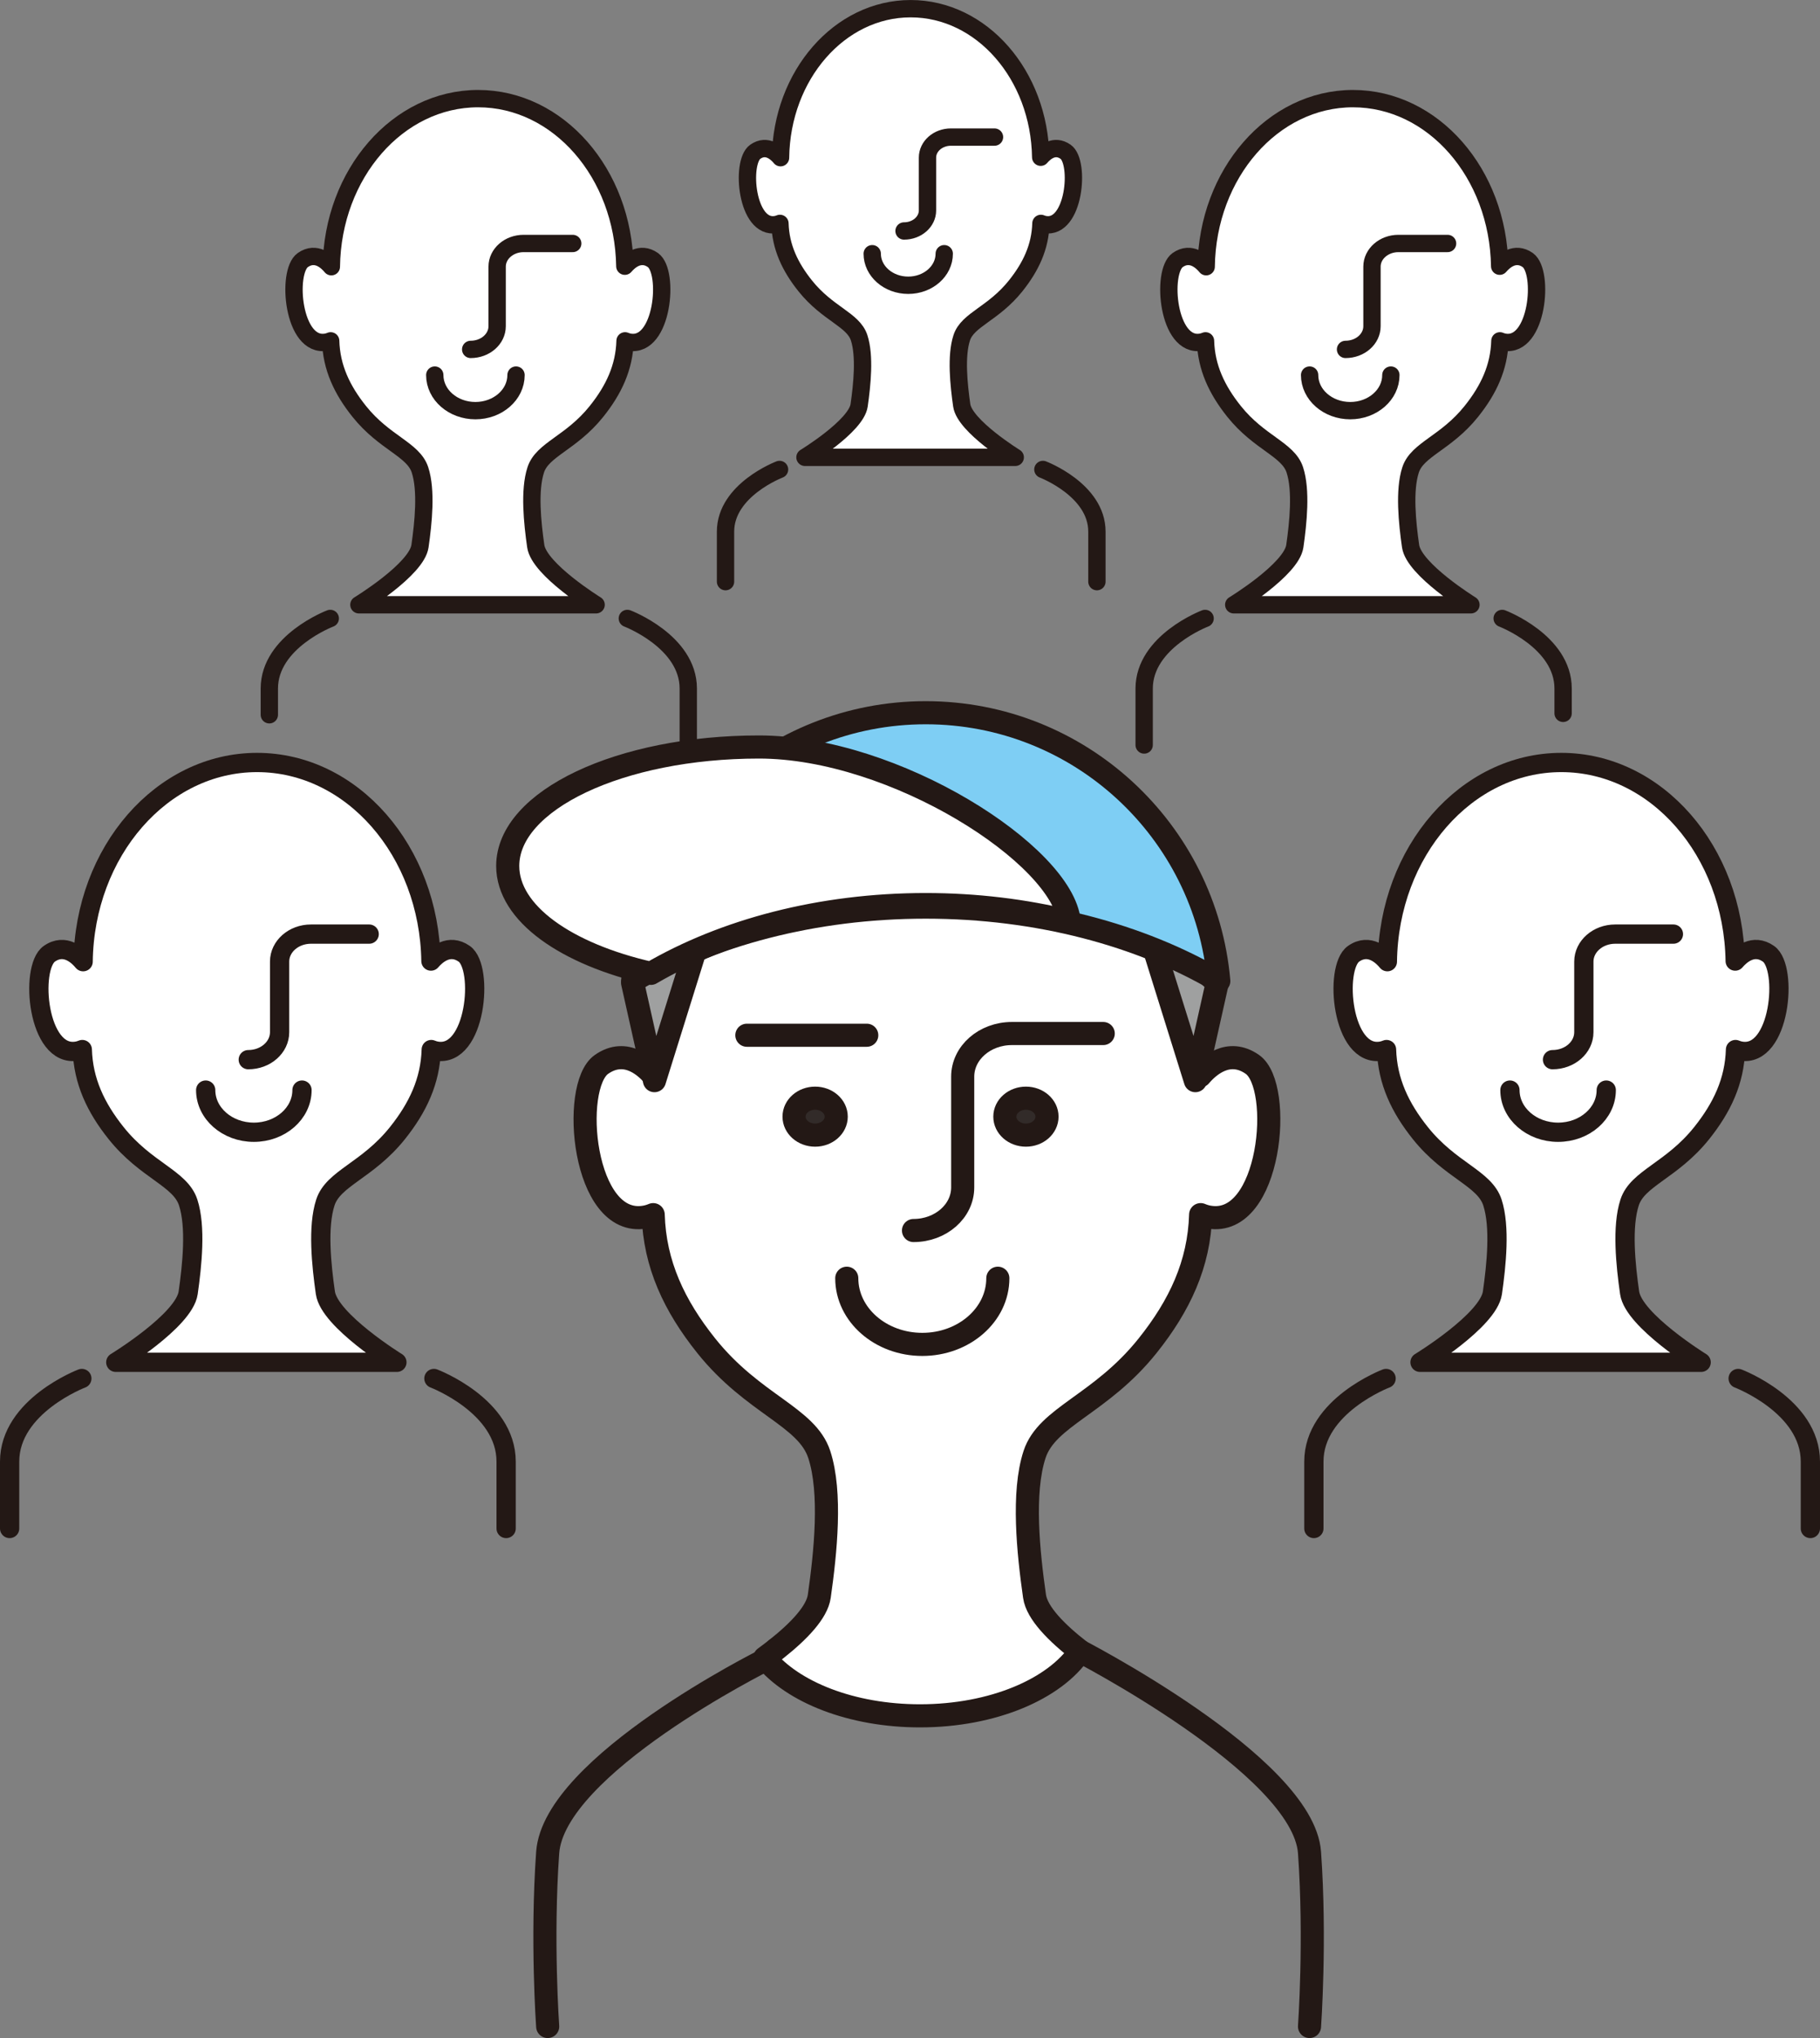
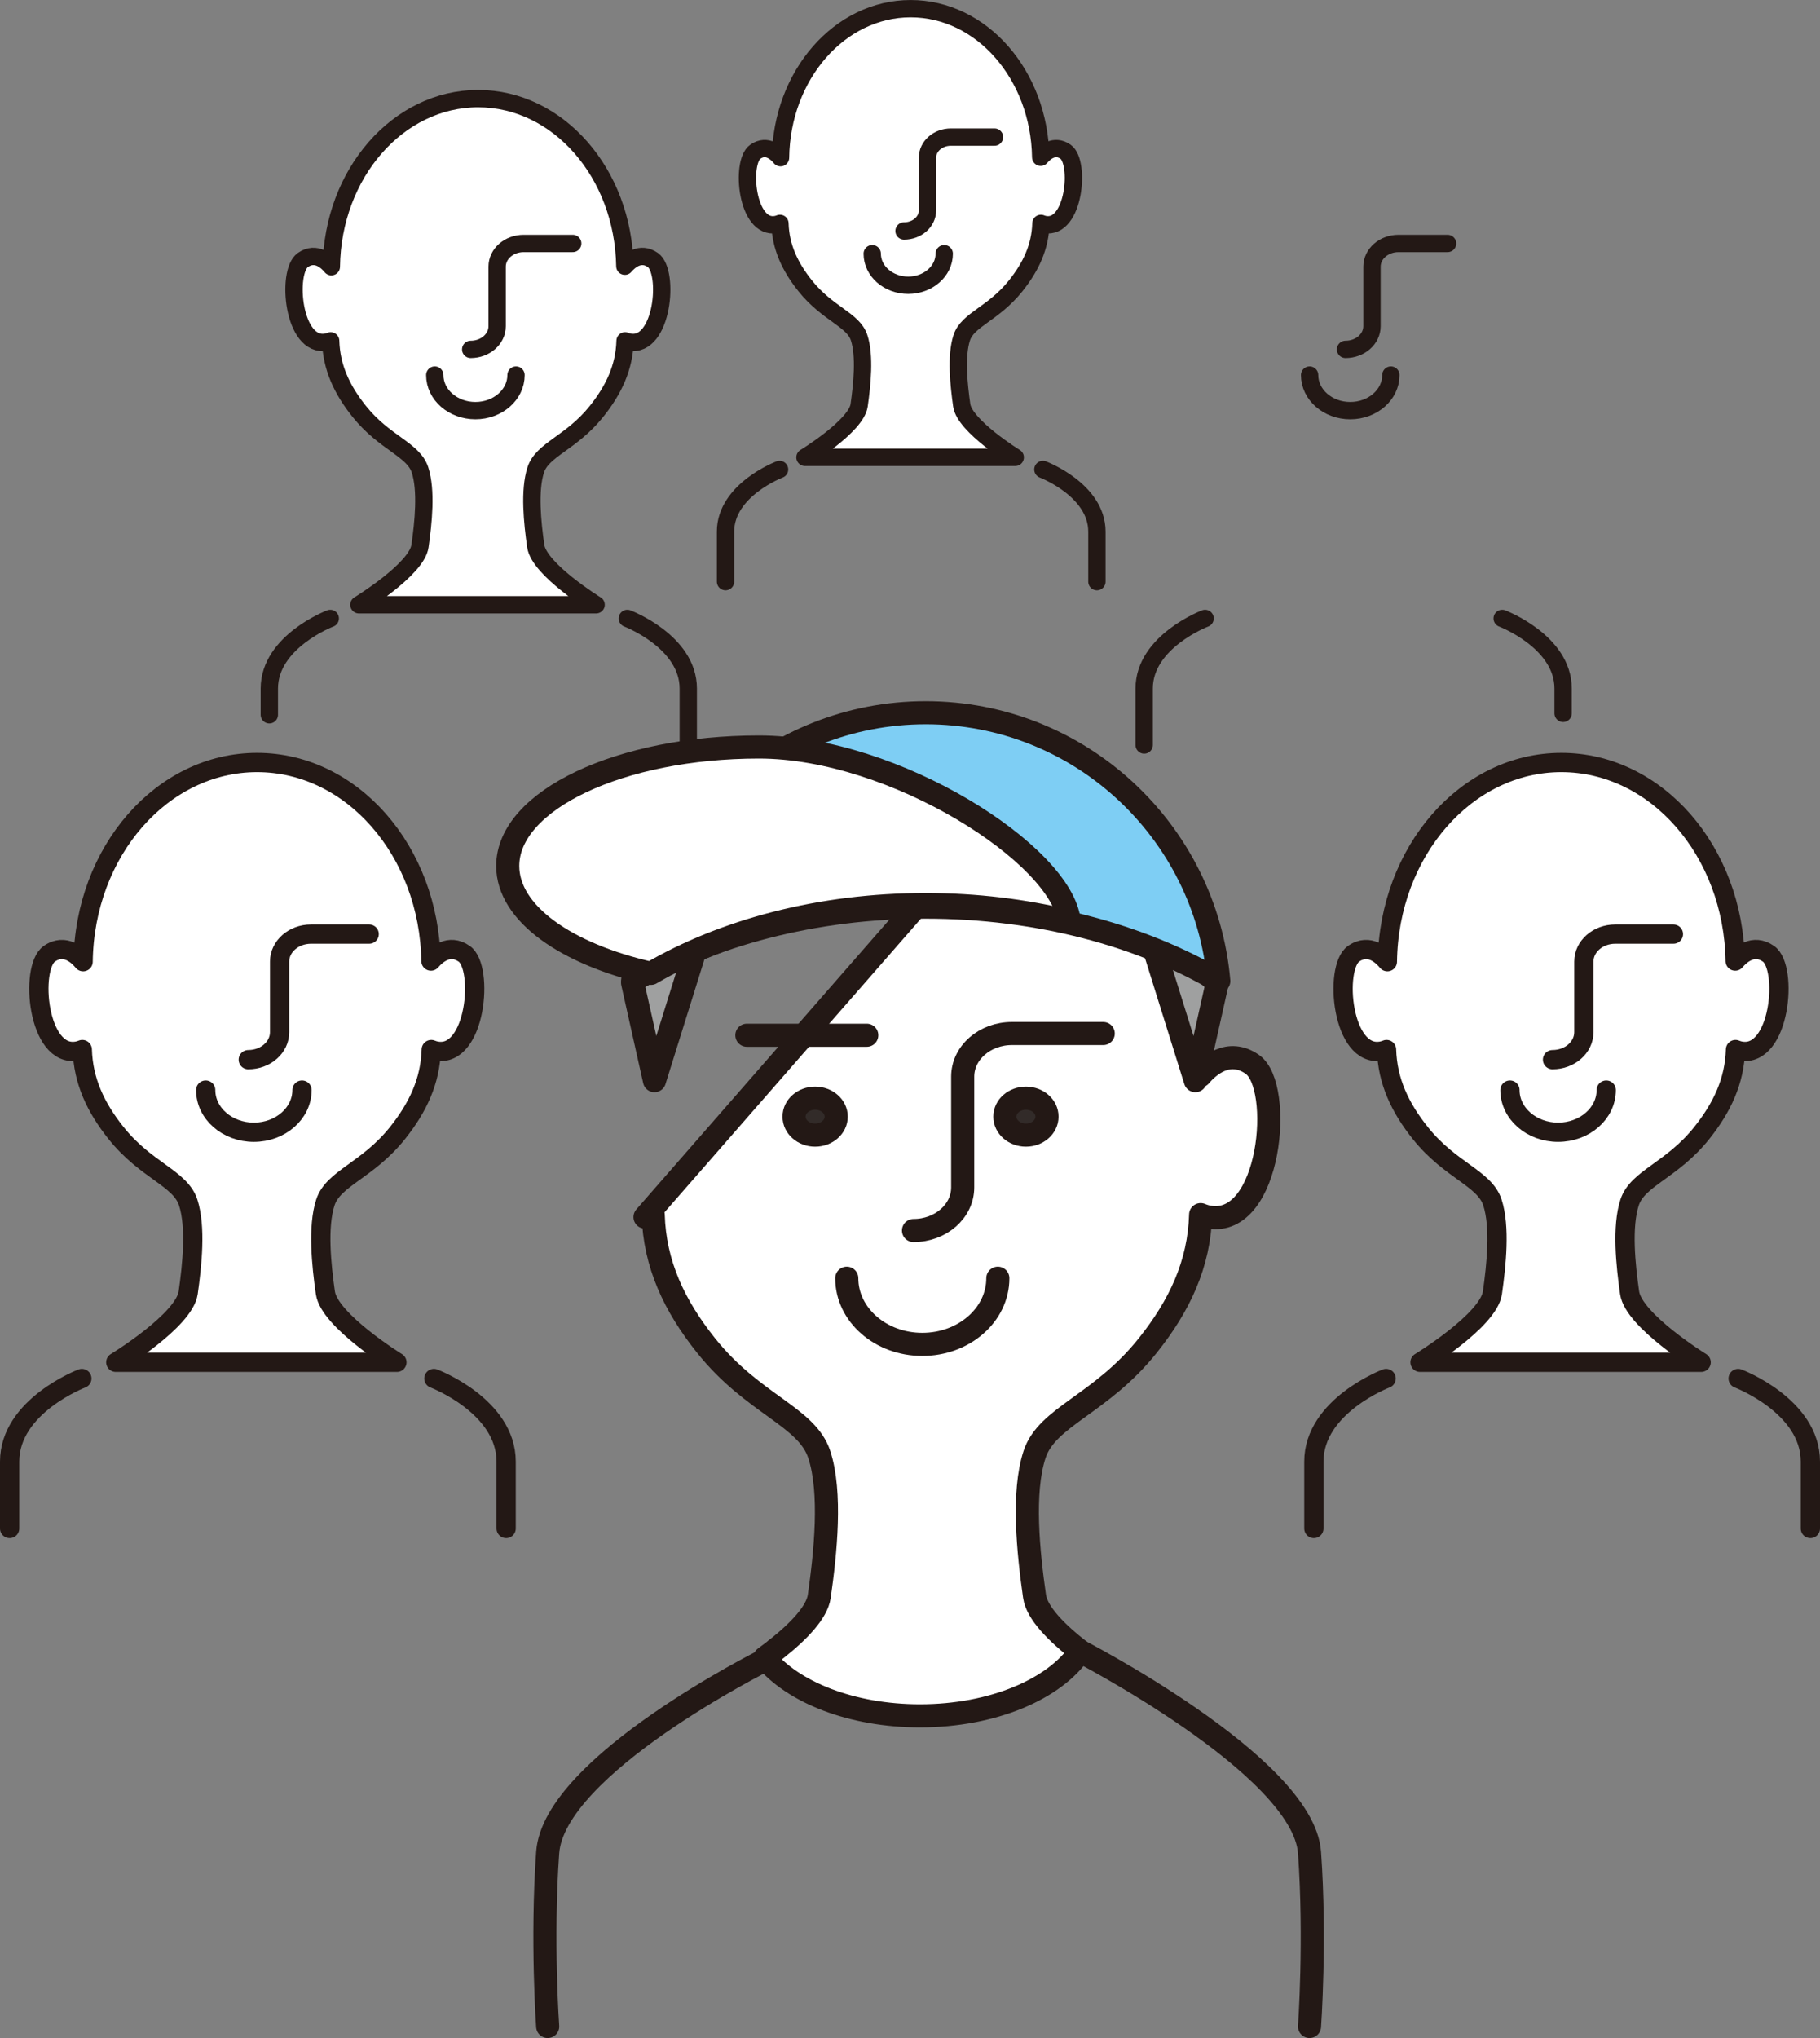
<svg xmlns="http://www.w3.org/2000/svg" id="_レイヤー_2" data-name="レイヤー 2" viewBox="0 0 94.526 105.796">
  <rect x="0" y="0" width="94.526" height="105.796" fill="#808080" stroke="none" />
  <defs>
    <style>
      .cls-1, .cls-2, .cls-3, .cls-4, .cls-5, .cls-6, .cls-7, .cls-8, .cls-9 {
        stroke: #231815;
        stroke-linecap: round;
        stroke-linejoin: round;
      }

      .cls-1, .cls-3, .cls-7 {
        fill: #fff;
      }

      .cls-2, .cls-8, .cls-9 {
        fill: none;
      }

      .cls-3, .cls-8 {
        stroke-width: .9px;
      }

      .cls-4 {
        fill: #9fa0a0;
      }

      .cls-4, .cls-5, .cls-6, .cls-7, .cls-9 {
        stroke-width: 1.2px;
      }

      .cls-5 {
        fill: #322b29;
      }

      .cls-6 {
        fill: #7ecef4;
      }
    </style>
  </defs>
  <g id="_レイヤー_1-2" data-name="レイヤー 1">
    <g>
      <g>
        <path class="cls-1" d="m24.111,49.512c-.792-.555-1.461.063-1.729.378-.089-5.711-4.097-10.309-9.032-10.309s-8.959,4.616-9.033,10.341c-.247-.302-.935-.985-1.756-.41-1.03.722-.618,5.412,1.442,5.051.1-.017.188-.046.271-.08.048,1.639.698,3.015,1.758,4.34,1.557,1.947,3.328,2.335,3.741,3.597.412,1.263.206,3.247,0,4.69-.206,1.443-3.76,3.608-3.76,3.608h14.601s-3.509-2.165-3.715-3.608c-.206-1.443-.412-3.428,0-4.69.412-1.263,2.183-1.651,3.741-3.597,1.06-1.325,1.71-2.701,1.758-4.34.083.034.171.063.271.08,2.06.361,2.473-4.33,1.442-5.051Z" />
        <path class="cls-2" d="m.5,79.345v-3.472c0-2.894,3.751-4.315,3.751-4.315" />
        <path class="cls-2" d="m26.287,79.345v-3.472c0-2.894-3.751-4.315-3.751-4.315" />
        <path class="cls-2" d="m12.894,55.008h0c.899,0,1.628-.638,1.628-1.426v-3.666c0-.787.729-1.426,1.628-1.426h3.024" />
        <path class="cls-2" d="m15.685,56.587c0,1.209-1.12,2.189-2.501,2.189s-2.501-.98-2.501-2.189" />
      </g>
      <g>
        <path class="cls-1" d="m91.85,49.512c-.792-.555-1.461.063-1.729.378-.089-5.711-4.097-10.309-9.032-10.309s-8.959,4.616-9.033,10.341c-.247-.302-.935-.985-1.756-.41-1.03.722-.618,5.412,1.442,5.051.1-.017.188-.046.271-.08.048,1.639.698,3.015,1.758,4.34,1.557,1.947,3.328,2.335,3.741,3.597.412,1.263.206,3.247,0,4.69-.206,1.443-3.76,3.608-3.76,3.608h14.601s-3.509-2.165-3.715-3.608c-.206-1.443-.412-3.428,0-4.69.412-1.263,2.183-1.651,3.741-3.597,1.06-1.325,1.71-2.701,1.758-4.34.083.034.171.063.271.08,2.06.361,2.473-4.33,1.442-5.051Z" />
        <path class="cls-2" d="m68.239,79.345v-3.472c0-2.894,3.751-4.315,3.751-4.315" />
        <path class="cls-2" d="m94.026,79.345v-3.472c0-2.894-3.751-4.315-3.751-4.315" />
        <path class="cls-2" d="m80.633,55.008h0c.899,0,1.628-.638,1.628-1.426v-3.666c0-.787.729-1.426,1.628-1.426h3.024" />
        <path class="cls-2" d="m83.424,56.587c0,1.209-1.12,2.189-2.501,2.189s-2.501-.98-2.501-2.189" />
      </g>
      <g>
-         <path class="cls-3" d="m79.348,13.5c-.669-.468-1.233.053-1.459.319-.075-4.819-3.457-8.699-7.621-8.699s-7.559,3.895-7.622,8.726c-.208-.255-.789-.831-1.481-.346-.869.609-.522,4.567,1.217,4.262.084-.015.159-.039.229-.068.04,1.383.589,2.544,1.483,3.662,1.314,1.643,2.809,1.97,3.156,3.036.348,1.066.174,2.74,0,3.958-.174,1.218-3.173,3.044-3.173,3.044h12.32s-2.961-1.827-3.135-3.044c-.174-1.218-.348-2.892,0-3.958.348-1.066,1.842-1.393,3.156-3.036.895-1.118,1.443-2.279,1.483-3.662.07.029.145.053.229.068,1.739.304,2.086-3.653,1.217-4.262Z" />
        <path class="cls-8" d="m59.425,38.673v-2.929c0-2.442,3.165-3.641,3.165-3.641" />
        <path class="cls-8" d="m81.184,36.689s0,1.226,0-.945c0-2.442-3.165-3.641-3.165-3.641" />
        <path class="cls-8" d="m69.883,18.138h0c.759,0,1.374-.539,1.374-1.203v-3.093c0-.664.615-1.203,1.374-1.203h2.552" />
        <path class="cls-8" d="m72.238,19.47c0,1.02-.945,1.847-2.11,1.847s-2.11-.827-2.11-1.847" />
      </g>
      <g>
        <path class="cls-3" d="m55.344,7.879c-.593-.415-1.093.047-1.293.283-.066-4.272-3.065-7.711-6.756-7.711s-6.701,3.453-6.756,7.735c-.185-.226-.699-.737-1.313-.307-.771.54-.462,4.048,1.079,3.778.074-.013.141-.035.203-.06.036,1.226.522,2.255,1.315,3.246,1.165,1.456,2.49,1.746,2.798,2.691.308.945.154,2.429,0,3.508-.154,1.08-2.813,2.699-2.813,2.699h10.921s-2.625-1.619-2.779-2.699c-.154-1.08-.308-2.564,0-3.508.308-.945,1.633-1.235,2.798-2.691.793-.991,1.279-2.021,1.315-3.246.062.026.128.047.203.06,1.541.27,1.849-3.239,1.079-3.778Z" />
        <path class="cls-8" d="m37.682,30.194v-2.597c0-2.165,2.806-3.227,2.806-3.227" />
        <path class="cls-8" d="m56.971,30.194v-2.597c0-2.165-2.806-3.227-2.806-3.227" />
        <path class="cls-8" d="m46.953,11.99h0c.673,0,1.218-.477,1.218-1.066v-2.742c0-.589.545-1.066,1.218-1.066h2.262" />
        <path class="cls-8" d="m49.041,13.17c0,.904-.837,1.638-1.87,1.638s-1.87-.733-1.87-1.638" />
      </g>
      <g>
        <path class="cls-3" d="m33.911,13.5c-.669-.468-1.233.053-1.459.319-.075-4.819-3.457-8.699-7.621-8.699s-7.559,3.895-7.622,8.726c-.208-.255-.789-.831-1.481-.346-.869.609-.522,4.567,1.217,4.262.084-.015.159-.039.229-.068.04,1.383.589,2.544,1.483,3.662,1.314,1.643,2.809,1.97,3.156,3.036.348,1.066.174,2.74,0,3.958-.174,1.218-3.173,3.044-3.173,3.044h12.32s-2.961-1.827-3.135-3.044c-.174-1.218-.348-2.892,0-3.958.348-1.066,1.842-1.393,3.156-3.036.895-1.118,1.443-2.279,1.483-3.662.07.029.145.053.229.068,1.739.304,2.086-3.653,1.217-4.262Z" />
        <path class="cls-8" d="m13.988,36.689s0,1.423,0-.945c0-2.442,3.165-3.641,3.165-3.641" />
        <path class="cls-8" d="m35.747,38.673v-2.929c0-2.442-3.165-3.641-3.165-3.641" />
        <path class="cls-8" d="m24.446,18.138h0c.759,0,1.374-.539,1.374-1.203v-3.093c0-.664.615-1.203,1.374-1.203h2.552" />
        <path class="cls-8" d="m26.801,19.47c0,1.02-.945,1.847-2.11,1.847s-2.11-.827-2.11-1.847" />
      </g>
      <g>
        <path class="cls-9" d="m40.325,85.601l15.523-.017s11.842,6.055,12.165,10.584c.323,4.529,0,9.028,0,9.028" />
-         <path class="cls-7" d="m33.5,63.179c.156-.027.295-.072.425-.126.075,2.571,1.095,4.73,2.758,6.809,2.443,3.054,5.222,3.663,5.868,5.644.647,1.981.323,5.095,0,7.359-.119.834-1.071,1.821-2.226,2.736-.197.156-.402.31-.608.461,1.45,1.778,4.511,3.008,8.064,3.008,3.779,0,7.006-1.39,8.324-3.354-1.221-.946-2.25-1.982-2.374-2.851-.323-2.264-.647-5.378,0-7.359.647-1.981,3.425-2.59,5.869-5.644,1.663-2.079,2.683-4.238,2.758-6.809.13.054.269.099.425.126,3.233.566,3.879-6.793,2.263-7.925-1.243-.871-2.293.098-2.712.593-.139-8.96-6.428-16.174-14.17-16.174s-14.055,7.242-14.171,16.225c-.387-.474-1.467-1.545-2.754-.644-1.616,1.132-.97,8.491,2.263,7.925Z" />
+         <path class="cls-7" d="m33.5,63.179c.156-.027.295-.072.425-.126.075,2.571,1.095,4.73,2.758,6.809,2.443,3.054,5.222,3.663,5.868,5.644.647,1.981.323,5.095,0,7.359-.119.834-1.071,1.821-2.226,2.736-.197.156-.402.31-.608.461,1.45,1.778,4.511,3.008,8.064,3.008,3.779,0,7.006-1.39,8.324-3.354-1.221-.946-2.25-1.982-2.374-2.851-.323-2.264-.647-5.378,0-7.359.647-1.981,3.425-2.59,5.869-5.644,1.663-2.079,2.683-4.238,2.758-6.809.13.054.269.099.425.126,3.233.566,3.879-6.793,2.263-7.925-1.243-.871-2.293.098-2.712.593-.139-8.96-6.428-16.174-14.17-16.174c-.387-.474-1.467-1.545-2.754-.644-1.616,1.132-.97,8.491,2.263,7.925Z" />
        <path class="cls-9" d="m28.445,105.196s-.323-4.499,0-9.028c.323-4.529,11.269-9.986,11.269-9.986" />
        <path class="cls-5" d="m43.431,57.966c0,.529-.49.959-1.095.959s-1.095-.429-1.095-.959.49-.959,1.095-.959,1.095.429,1.095.959Z" />
        <path class="cls-5" d="m54.379,57.966c0,.529-.49.959-1.095.959s-1.095-.429-1.095-.959.49-.959,1.095-.959,1.095.429,1.095.959Z" />
        <path class="cls-9" d="m47.445,63.877h0c1.411,0,2.555-1.001,2.555-2.237v-5.752c0-1.235,1.144-2.237,2.555-2.237h4.744" />
        <path class="cls-9" d="m51.825,66.353c0,1.897-1.757,3.435-3.923,3.435s-3.923-1.538-3.923-3.435" />
        <line class="cls-7" x1="45.017" y1="53.74" x2="38.79" y2="53.74" />
        <polygon class="cls-4" points="32.858 51.034 33.991 56.097 36.726 47.341 32.858 51.034" />
        <polygon class="cls-4" points="63.217 51.034 62.084 56.097 59.348 47.341 63.217 51.034" />
        <path class="cls-6" d="m48.079,47.089c5.84,0,11.167,1.451,15.222,3.837-.687-7.806-7.238-13.928-15.222-13.928s-14.535,6.123-15.222,13.928c4.054-2.386,9.382-3.837,15.222-3.837Z" />
        <path class="cls-7" d="m33.804,50.527c3.814-2.221,8.806-3.57,14.276-3.57,2.62,0,5.129.312,7.453.878-.337-3.434-9.053-9.058-16.117-9.058-7.205,0-13.046,2.764-13.046,6.175,0,2.459,3.038,4.582,7.435,5.575Z" />
      </g>
    </g>
  </g>
</svg>